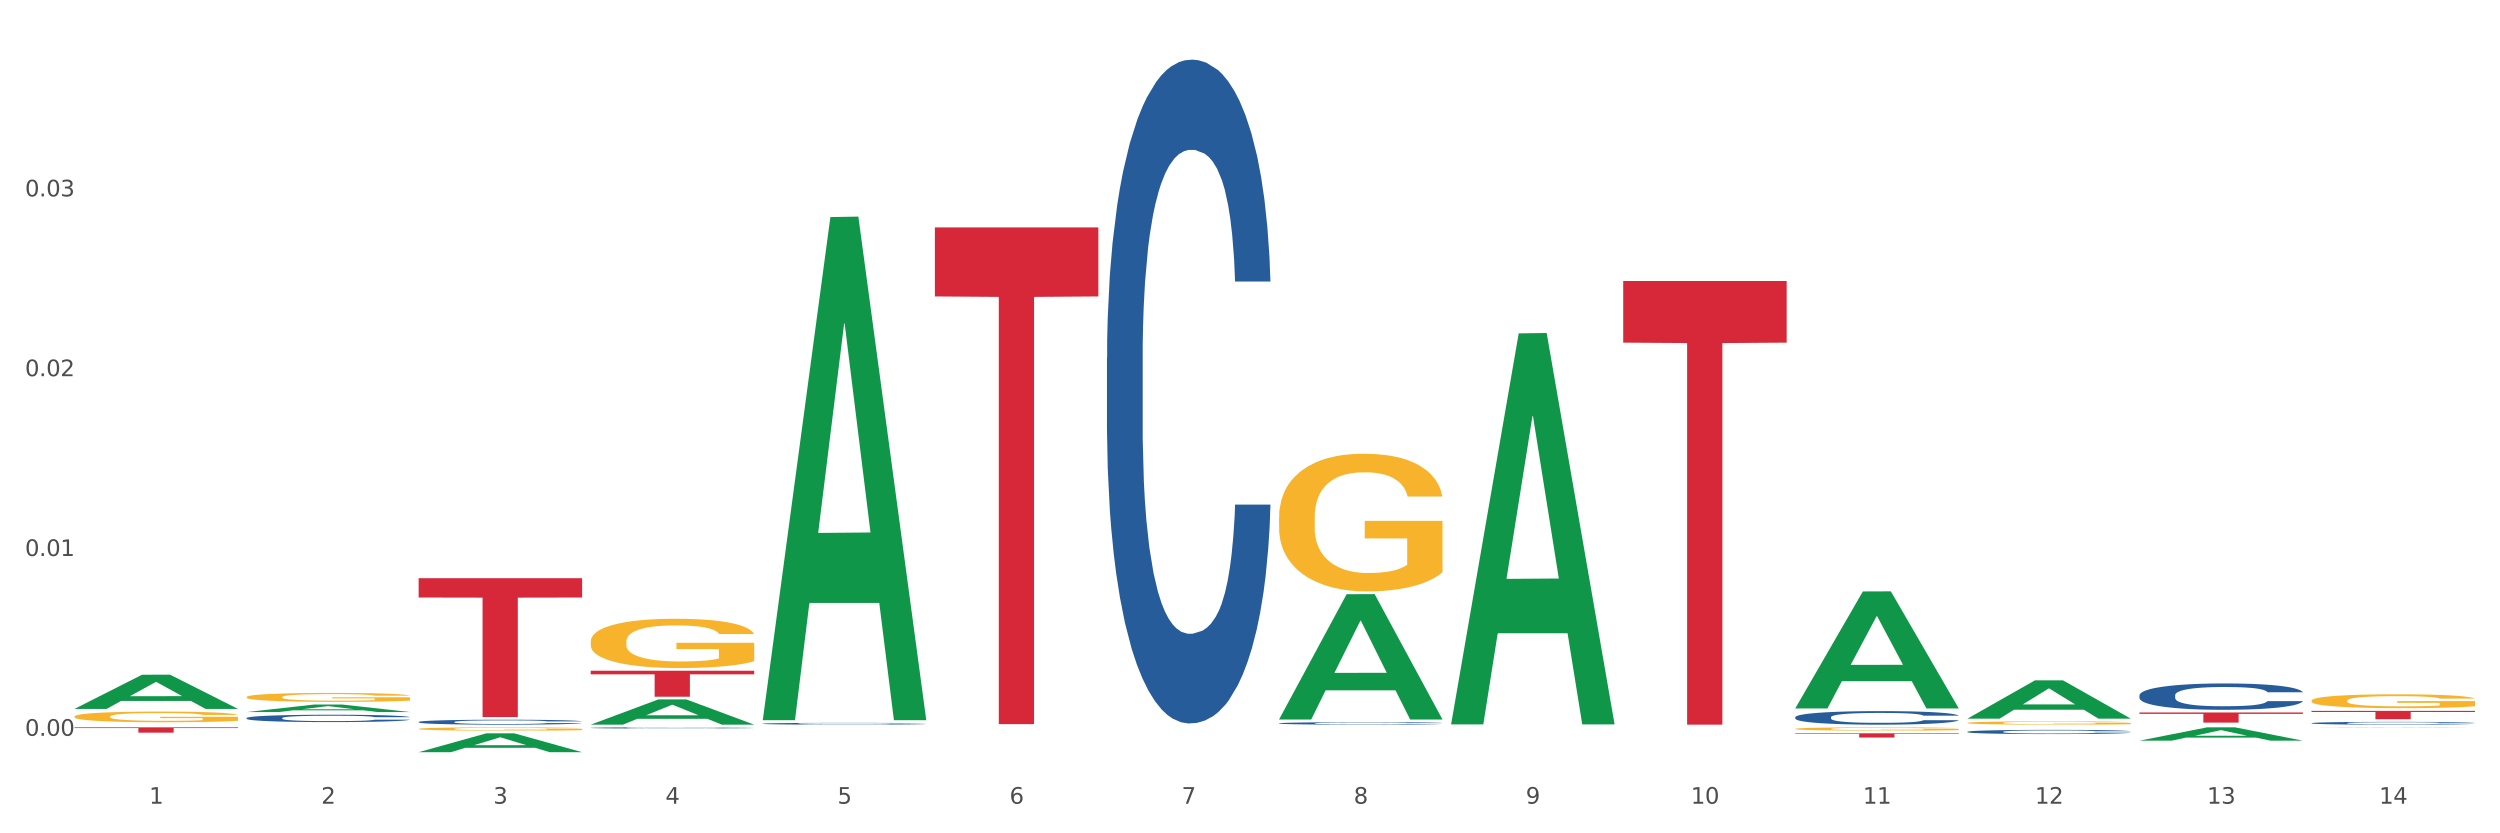
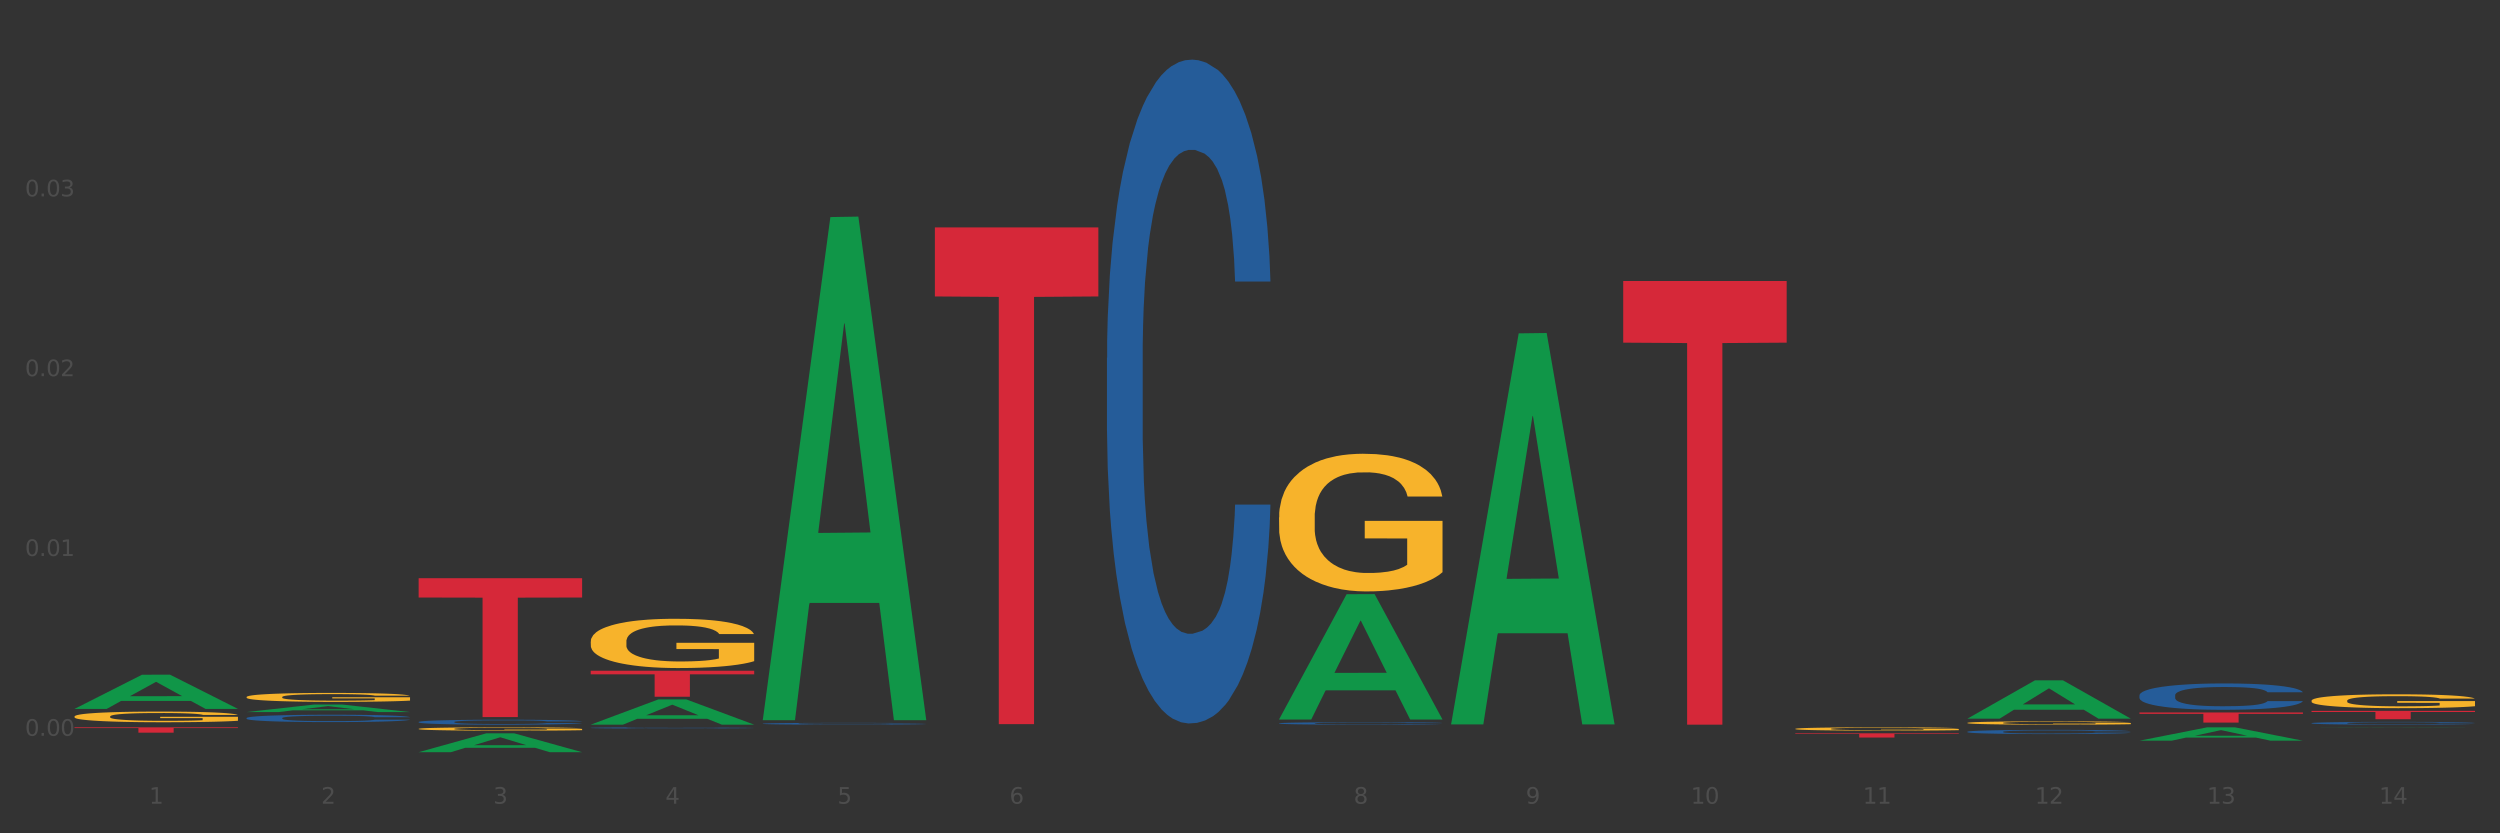
<svg xmlns="http://www.w3.org/2000/svg" xmlns:xlink="http://www.w3.org/1999/xlink" width="1080pt" height="360pt" viewBox="0 0 1080 360" version="1.1">
  <rect x="0" y="0" width="1080" height="360" fill="#333333" stroke="none" />
  <defs>
    <style type="text/css">*{stroke-linejoin: round; stroke-linecap: butt}</style>
  </defs>
  <g id="figure_1">
    <g id="patch_1">
-       <path d="M 0 360  L 1080 360  L 1080 0  L 0 0  z " style="fill: #ffffff; stroke: #ffffff; stroke-linejoin: miter" />
-     </g>
+       </g>
    <g id="axes_1">
      <g id="matplotlib.axis_1">
        <g id="xtick_1">
          <g id="text_1">
            <g style="fill: #4d4d4d" transform="translate(64.432 347.204) scale(0.096 -0.096)">
              <defs>
                <path id="DejaVuSans-31" d="M 794 531  L 1825 531  L 1825 4091  L 703 3866  L 703 4441  L 1819 4666  L 2450 4666  L 2450 531  L 3481 531  L 3481 0  L 794 0  L 794 531  z " transform="scale(0.016)" />
              </defs>
              <use xlink:href="#DejaVuSans-31" />
            </g>
          </g>
        </g>
        <g id="xtick_2">
          <g id="text_2">
            <g style="fill: #4d4d4d" transform="translate(138.771 347.204) scale(0.096 -0.096)">
              <defs>
                <path id="DejaVuSans-32" d="M 1228 531  L 3431 531  L 3431 0  L 469 0  L 469 531  Q 828 903 1448 1529  Q 2069 2156 2228 2338  Q 2531 2678 2651 2914  Q 2772 3150 2772 3378  Q 2772 3750 2511 3984  Q 2250 4219 1831 4219  Q 1534 4219 1204 4116  Q 875 4013 500 3803  L 500 4441  Q 881 4594 1212 4672  Q 1544 4750 1819 4750  Q 2544 4750 2975 4387  Q 3406 4025 3406 3419  Q 3406 3131 3298 2873  Q 3191 2616 2906 2266  Q 2828 2175 2409 1742  Q 1991 1309 1228 531  z " transform="scale(0.016)" />
              </defs>
              <use xlink:href="#DejaVuSans-32" />
            </g>
          </g>
        </g>
        <g id="xtick_3">
          <g id="text_3">
            <g style="fill: #4d4d4d" transform="translate(213.109 347.204) scale(0.096 -0.096)">
              <defs>
                <path id="DejaVuSans-33" d="M 2597 2516  Q 3050 2419 3304 2112  Q 3559 1806 3559 1356  Q 3559 666 3084 287  Q 2609 -91 1734 -91  Q 1441 -91 1130 -33  Q 819 25 488 141  L 488 750  Q 750 597 1062 519  Q 1375 441 1716 441  Q 2309 441 2620 675  Q 2931 909 2931 1356  Q 2931 1769 2642 2001  Q 2353 2234 1838 2234  L 1294 2234  L 1294 2753  L 1863 2753  Q 2328 2753 2575 2939  Q 2822 3125 2822 3475  Q 2822 3834 2567 4026  Q 2313 4219 1838 4219  Q 1578 4219 1281 4162  Q 984 4106 628 3988  L 628 4550  Q 988 4650 1302 4700  Q 1616 4750 1894 4750  Q 2613 4750 3031 4423  Q 3450 4097 3450 3541  Q 3450 3153 3228 2886  Q 3006 2619 2597 2516  z " transform="scale(0.016)" />
              </defs>
              <use xlink:href="#DejaVuSans-33" />
            </g>
          </g>
        </g>
        <g id="xtick_4">
          <g id="text_4">
            <g style="fill: #4d4d4d" transform="translate(287.448 347.204) scale(0.096 -0.096)">
              <defs>
                <path id="DejaVuSans-34" d="M 2419 4116  L 825 1625  L 2419 1625  L 2419 4116  z M 2253 4666  L 3047 4666  L 3047 1625  L 3713 1625  L 3713 1100  L 3047 1100  L 3047 0  L 2419 0  L 2419 1100  L 313 1100  L 313 1709  L 2253 4666  z " transform="scale(0.016)" />
              </defs>
              <use xlink:href="#DejaVuSans-34" />
            </g>
          </g>
        </g>
        <g id="xtick_5">
          <g id="text_5">
            <g style="fill: #4d4d4d" transform="translate(361.787 347.204) scale(0.096 -0.096)">
              <defs>
                <path id="DejaVuSans-35" d="M 691 4666  L 3169 4666  L 3169 4134  L 1269 4134  L 1269 2991  Q 1406 3038 1543 3061  Q 1681 3084 1819 3084  Q 2600 3084 3056 2656  Q 3513 2228 3513 1497  Q 3513 744 3044 326  Q 2575 -91 1722 -91  Q 1428 -91 1123 -41  Q 819 9 494 109  L 494 744  Q 775 591 1075 516  Q 1375 441 1709 441  Q 2250 441 2565 725  Q 2881 1009 2881 1497  Q 2881 1984 2565 2268  Q 2250 2553 1709 2553  Q 1456 2553 1204 2497  Q 953 2441 691 2322  L 691 4666  z " transform="scale(0.016)" />
              </defs>
              <use xlink:href="#DejaVuSans-35" />
            </g>
          </g>
        </g>
        <g id="xtick_6">
          <g id="text_6">
            <g style="fill: #4d4d4d" transform="translate(436.125 347.204) scale(0.096 -0.096)">
              <defs>
                <path id="DejaVuSans-36" d="M 2113 2584  Q 1688 2584 1439 2293  Q 1191 2003 1191 1497  Q 1191 994 1439 701  Q 1688 409 2113 409  Q 2538 409 2786 701  Q 3034 994 3034 1497  Q 3034 2003 2786 2293  Q 2538 2584 2113 2584  z M 3366 4563  L 3366 3988  Q 3128 4100 2886 4159  Q 2644 4219 2406 4219  Q 1781 4219 1451 3797  Q 1122 3375 1075 2522  Q 1259 2794 1537 2939  Q 1816 3084 2150 3084  Q 2853 3084 3261 2657  Q 3669 2231 3669 1497  Q 3669 778 3244 343  Q 2819 -91 2113 -91  Q 1303 -91 875 529  Q 447 1150 447 2328  Q 447 3434 972 4092  Q 1497 4750 2381 4750  Q 2619 4750 2861 4703  Q 3103 4656 3366 4563  z " transform="scale(0.016)" />
              </defs>
              <use xlink:href="#DejaVuSans-36" />
            </g>
          </g>
        </g>
        <g id="xtick_7">
          <g id="text_7">
            <g style="fill: #4d4d4d" transform="translate(510.464 347.204) scale(0.096 -0.096)">
              <defs>
-                 <path id="DejaVuSans-37" d="M 525 4666  L 3525 4666  L 3525 4397  L 1831 0  L 1172 0  L 2766 4134  L 525 4134  L 525 4666  z " transform="scale(0.016)" />
-               </defs>
+                 </defs>
              <use xlink:href="#DejaVuSans-37" />
            </g>
          </g>
        </g>
        <g id="xtick_8">
          <g id="text_8">
            <g style="fill: #4d4d4d" transform="translate(584.803 347.204) scale(0.096 -0.096)">
              <defs>
                <path id="DejaVuSans-38" d="M 2034 2216  Q 1584 2216 1326 1975  Q 1069 1734 1069 1313  Q 1069 891 1326 650  Q 1584 409 2034 409  Q 2484 409 2743 651  Q 3003 894 3003 1313  Q 3003 1734 2745 1975  Q 2488 2216 2034 2216  z M 1403 2484  Q 997 2584 770 2862  Q 544 3141 544 3541  Q 544 4100 942 4425  Q 1341 4750 2034 4750  Q 2731 4750 3128 4425  Q 3525 4100 3525 3541  Q 3525 3141 3298 2862  Q 3072 2584 2669 2484  Q 3125 2378 3379 2068  Q 3634 1759 3634 1313  Q 3634 634 3220 271  Q 2806 -91 2034 -91  Q 1263 -91 848 271  Q 434 634 434 1313  Q 434 1759 690 2068  Q 947 2378 1403 2484  z M 1172 3481  Q 1172 3119 1398 2916  Q 1625 2713 2034 2713  Q 2441 2713 2670 2916  Q 2900 3119 2900 3481  Q 2900 3844 2670 4047  Q 2441 4250 2034 4250  Q 1625 4250 1398 4047  Q 1172 3844 1172 3481  z " transform="scale(0.016)" />
              </defs>
              <use xlink:href="#DejaVuSans-38" />
            </g>
          </g>
        </g>
        <g id="xtick_9">
          <g id="text_9">
            <g style="fill: #4d4d4d" transform="translate(659.142 347.204) scale(0.096 -0.096)">
              <defs>
                <path id="DejaVuSans-39" d="M 703 97  L 703 672  Q 941 559 1184 500  Q 1428 441 1663 441  Q 2288 441 2617 861  Q 2947 1281 2994 2138  Q 2813 1869 2534 1725  Q 2256 1581 1919 1581  Q 1219 1581 811 2004  Q 403 2428 403 3163  Q 403 3881 828 4315  Q 1253 4750 1959 4750  Q 2769 4750 3195 4129  Q 3622 3509 3622 2328  Q 3622 1225 3098 567  Q 2575 -91 1691 -91  Q 1453 -91 1209 -44  Q 966 3 703 97  z M 1959 2075  Q 2384 2075 2632 2365  Q 2881 2656 2881 3163  Q 2881 3666 2632 3958  Q 2384 4250 1959 4250  Q 1534 4250 1286 3958  Q 1038 3666 1038 3163  Q 1038 2656 1286 2365  Q 1534 2075 1959 2075  z " transform="scale(0.016)" />
              </defs>
              <use xlink:href="#DejaVuSans-39" />
            </g>
          </g>
        </g>
        <g id="xtick_10">
          <g id="text_10">
            <g style="fill: #4d4d4d" transform="translate(730.426 347.204) scale(0.096 -0.096)">
              <defs>
                <path id="DejaVuSans-30" d="M 2034 4250  Q 1547 4250 1301 3770  Q 1056 3291 1056 2328  Q 1056 1369 1301 889  Q 1547 409 2034 409  Q 2525 409 2770 889  Q 3016 1369 3016 2328  Q 3016 3291 2770 3770  Q 2525 4250 2034 4250  z M 2034 4750  Q 2819 4750 3233 4129  Q 3647 3509 3647 2328  Q 3647 1150 3233 529  Q 2819 -91 2034 -91  Q 1250 -91 836 529  Q 422 1150 422 2328  Q 422 3509 836 4129  Q 1250 4750 2034 4750  z " transform="scale(0.016)" />
              </defs>
              <use xlink:href="#DejaVuSans-31" />
              <use xlink:href="#DejaVuSans-30" transform="translate(63.623 0)" />
            </g>
          </g>
        </g>
        <g id="xtick_11">
          <g id="text_11">
            <g style="fill: #4d4d4d" transform="translate(804.765 347.204) scale(0.096 -0.096)">
              <use xlink:href="#DejaVuSans-31" />
              <use xlink:href="#DejaVuSans-31" transform="translate(63.623 0)" />
            </g>
          </g>
        </g>
        <g id="xtick_12">
          <g id="text_12">
            <g style="fill: #4d4d4d" transform="translate(879.104 347.204) scale(0.096 -0.096)">
              <use xlink:href="#DejaVuSans-31" />
              <use xlink:href="#DejaVuSans-32" transform="translate(63.623 0)" />
            </g>
          </g>
        </g>
        <g id="xtick_13">
          <g id="text_13">
            <g style="fill: #4d4d4d" transform="translate(953.442 347.204) scale(0.096 -0.096)">
              <use xlink:href="#DejaVuSans-31" />
              <use xlink:href="#DejaVuSans-33" transform="translate(63.623 0)" />
            </g>
          </g>
        </g>
        <g id="xtick_14">
          <g id="text_14">
            <g style="fill: #4d4d4d" transform="translate(1027.781 347.204) scale(0.096 -0.096)">
              <use xlink:href="#DejaVuSans-31" />
              <use xlink:href="#DejaVuSans-34" transform="translate(63.623 0)" />
            </g>
          </g>
        </g>
        <g id="xtick_15" />
        <g id="xtick_16" />
        <g id="xtick_17" />
        <g id="xtick_18" />
        <g id="xtick_19" />
        <g id="xtick_20" />
        <g id="xtick_21" />
        <g id="xtick_22" />
        <g id="xtick_23" />
        <g id="xtick_24" />
        <g id="xtick_25" />
        <g id="xtick_26" />
        <g id="xtick_27" />
      </g>
      <g id="matplotlib.axis_2">
        <g id="ytick_1">
          <g id="text_15">
            <g style="fill: #4d4d4d" transform="translate(10.8 317.857) scale(0.096 -0.096)">
              <defs>
                <path id="DejaVuSans-2e" d="M 684 794  L 1344 794  L 1344 0  L 684 0  L 684 794  z " transform="scale(0.016)" />
              </defs>
              <use xlink:href="#DejaVuSans-30" />
              <use xlink:href="#DejaVuSans-2e" transform="translate(63.623 0)" />
              <use xlink:href="#DejaVuSans-30" transform="translate(95.41 0)" />
              <use xlink:href="#DejaVuSans-30" transform="translate(159.033 0)" />
            </g>
          </g>
        </g>
        <g id="ytick_2">
          <g id="text_16">
            <g style="fill: #4d4d4d" transform="translate(10.8 240.185) scale(0.096 -0.096)">
              <use xlink:href="#DejaVuSans-30" />
              <use xlink:href="#DejaVuSans-2e" transform="translate(63.623 0)" />
              <use xlink:href="#DejaVuSans-30" transform="translate(95.41 0)" />
              <use xlink:href="#DejaVuSans-31" transform="translate(159.033 0)" />
            </g>
          </g>
        </g>
        <g id="ytick_3">
          <g id="text_17">
            <g style="fill: #4d4d4d" transform="translate(10.8 162.513) scale(0.096 -0.096)">
              <use xlink:href="#DejaVuSans-30" />
              <use xlink:href="#DejaVuSans-2e" transform="translate(63.623 0)" />
              <use xlink:href="#DejaVuSans-30" transform="translate(95.41 0)" />
              <use xlink:href="#DejaVuSans-32" transform="translate(159.033 0)" />
            </g>
          </g>
        </g>
        <g id="ytick_4">
          <g id="text_18">
            <g style="fill: #4d4d4d" transform="translate(10.8 84.842) scale(0.096 -0.096)">
              <use xlink:href="#DejaVuSans-30" />
              <use xlink:href="#DejaVuSans-2e" transform="translate(63.623 0)" />
              <use xlink:href="#DejaVuSans-30" transform="translate(95.41 0)" />
              <use xlink:href="#DejaVuSans-33" transform="translate(159.033 0)" />
            </g>
          </g>
        </g>
        <g id="ytick_5" />
        <g id="ytick_6" />
        <g id="ytick_7" />
        <g id="ytick_8" />
      </g>
      <g id="PolyCollection_1">
        <path d="M 32.175 306.227  L 32.248 306.213  L 61.37 291.475  L 73.456 291.461  L 102.797 306.255  L 88.818 306.255  L 82.484 302.81  L 52.415 302.81  L 52.197 302.865  L 46.081 306.255  L 32.175 306.255  L 32.175 306.227  L 56.201 300.754  L 78.698 300.74  L 67.559 294.614  L 67.413 294.586  L 67.267 294.628  L 56.128 300.74  L 56.201 300.754  L 32.175 306.227  z " clip-path="url(#pb6ba0f7ae1)" style="fill: #109648" />
        <path d="M 106.514 307.604  L 106.587 307.601  L 135.709 304.361  L 147.795 304.358  L 177.135 307.61  L 163.157 307.61  L 156.823 306.853  L 126.754 306.853  L 126.535 306.865  L 120.42 307.61  L 106.514 307.61  L 106.514 307.604  L 130.54 306.401  L 153.037 306.398  L 141.897 305.051  L 141.752 305.045  L 141.606 305.054  L 130.467 306.398  L 130.54 306.401  L 106.514 307.604  z " clip-path="url(#pb6ba0f7ae1)" style="fill: #109648" />
        <path d="M 998.578 314.324  L 998.651 314.324  L 1027.773 314.21  L 1039.859 314.209  L 1069.2 314.325  L 1055.221 314.325  L 1048.887 314.298  L 1018.818 314.298  L 1018.6 314.298  L 1012.484 314.325  L 998.578 314.325  L 998.578 314.324  L 1022.604 314.282  L 1045.101 314.282  L 1033.962 314.234  L 1033.816 314.234  L 1033.671 314.234  L 1022.531 314.282  L 1022.604 314.282  L 998.578 314.324  z " clip-path="url(#pb6ba0f7ae1)" style="fill: #109648" />
        <path d="M 552.546 310.734  L 552.619 310.683  L 581.741 256.699  L 593.827 256.648  L 623.168 310.836  L 609.189 310.836  L 602.855 298.218  L 572.786 298.218  L 572.568 298.421  L 566.452 310.836  L 552.546 310.836  L 552.546 310.734  L 576.572 290.687  L 599.069 290.636  L 587.93 268.198  L 587.784 268.096  L 587.638 268.249  L 576.499 290.636  L 576.572 290.687  L 552.546 310.734  z " clip-path="url(#pb6ba0f7ae1)" style="fill: #109648" />
        <path d="M 626.885 312.628  L 626.957 312.469  L 656.08 144.015  L 668.166 143.856  L 697.506 312.945  L 683.528 312.945  L 677.194 273.57  L 647.125 273.57  L 646.906 274.205  L 640.791 312.945  L 626.885 312.945  L 626.885 312.628  L 650.911 250.073  L 673.408 249.914  L 662.268 179.896  L 662.123 179.579  L 661.977 180.055  L 650.838 249.914  L 650.911 250.073  L 626.885 312.628  z " clip-path="url(#pb6ba0f7ae1)" style="fill: #109648" />
-         <path d="M 775.562 305.95  L 775.635 305.902  L 804.757 255.504  L 816.843 255.457  L 846.184 306.045  L 832.205 306.045  L 825.871 294.265  L 795.802 294.265  L 795.584 294.455  L 789.468 306.045  L 775.562 306.045  L 775.562 305.95  L 799.588 287.235  L 822.085 287.187  L 810.946 266.24  L 810.8 266.145  L 810.655 266.287  L 799.515 287.187  L 799.588 287.235  L 775.562 305.95  z " clip-path="url(#pb6ba0f7ae1)" style="fill: #109648" />
        <path d="M 849.901 310.442  L 849.974 310.426  L 879.096 293.911  L 891.182 293.896  L 920.523 310.473  L 906.544 310.473  L 900.21 306.613  L 870.141 306.613  L 869.922 306.675  L 863.807 310.473  L 849.901 310.473  L 849.901 310.442  L 873.927 304.309  L 896.424 304.293  L 885.284 297.429  L 885.139 297.398  L 884.993 297.445  L 873.854 304.293  L 873.927 304.309  L 849.901 310.442  z " clip-path="url(#pb6ba0f7ae1)" style="fill: #109648" />
        <path d="M 924.24 319.97  L 924.312 319.964  L 953.435 314.215  L 965.52 314.209  L 994.861 319.98  L 980.883 319.98  L 974.548 318.637  L 944.48 318.637  L 944.261 318.658  L 938.145 319.98  L 924.24 319.98  L 924.24 319.97  L 948.265 317.835  L 970.763 317.829  L 959.623 315.439  L 959.478 315.429  L 959.332 315.445  L 948.193 317.829  L 948.265 317.835  L 924.24 319.97  z " clip-path="url(#pb6ba0f7ae1)" style="fill: #109648" />
        <path d="M 998.578 302.708  L 998.662 302.702  L 998.662 302.505  L 998.828 302.336  L 999.662 301.926  L 1000.913 301.587  L 1001.83 301.406  L 1002.747 301.259  L 1003.831 301.111  L 1005.165 300.958  L 1007.583 300.733  L 1009.084 300.619  L 1010.918 300.498  L 1014.253 300.323  L 1016.671 300.225  L 1019.173 300.143  L 1023.258 300.044  L 1025.926 300.001  L 1028.761 299.968  L 1032.18 299.946  L 1034.765 299.94  L 1040.434 299.957  L 1045.27 300.006  L 1047.605 300.044  L 1050.607 300.11  L 1052.191 300.154  L 1054.775 300.241  L 1057.444 300.356  L 1059.278 300.455  L 1062.029 300.641  L 1064.114 300.826  L 1066.032 301.056  L 1067.032 301.215  L 1067.783 301.362  L 1068.45 301.532  L 1069.117 301.8  L 1054.108 301.8  L 1053.525 301.609  L 1052.608 301.428  L 1051.274 301.253  L 1050.106 301.144  L 1048.105 301.007  L 1046.271 300.919  L 1044.353 300.854  L 1042.019 300.799  L 1040.184 300.772  L 1037.599 300.75  L 1032.513 300.755  L 1029.095 300.799  L 1026.76 300.854  L 1025.259 300.903  L 1023.925 300.958  L 1022.425 301.034  L 1020.674 301.149  L 1019.423 301.253  L 1018.172 301.384  L 1017.172 301.516  L 1016.255 301.669  L 1015.504 301.833  L 1014.92 302.002  L 1014.42 302.21  L 1014.003 302.555  L 1014.003 303.304  L 1014.17 303.473  L 1014.587 303.698  L 1015.087 303.867  L 1015.921 304.07  L 1016.671 304.206  L 1018.089 304.403  L 1019.673 304.567  L 1020.924 304.671  L 1022.174 304.759  L 1024.342 304.879  L 1026.76 304.977  L 1028.845 305.038  L 1031.68 305.092  L 1033.597 305.114  L 1035.265 305.125  L 1039.35 305.125  L 1042.269 305.109  L 1045.52 305.07  L 1048.022 305.021  L 1050.106 304.961  L 1052.441 304.863  L 1053.942 304.77  L 1053.942 303.627  L 1035.598 303.621  L 1035.598 302.861  L 1069.2 302.861  L 1069.2 305.092  L 1067.783 305.207  L 1066.198 305.311  L 1064.531 305.404  L 1062.029 305.519  L 1059.028 305.628  L 1056.36 305.705  L 1053.525 305.771  L 1050.19 305.831  L 1045.854 305.885  L 1043.186 305.907  L 1039.851 305.924  L 1035.932 305.929  L 1032.513 305.918  L 1029.178 305.891  L 1025.676 305.842  L 1022.258 305.771  L 1019.673 305.699  L 1017.088 305.612  L 1014.337 305.497  L 1012.169 305.388  L 1010.501 305.289  L 1008.667 305.163  L 1006.666 304.999  L 1005.165 304.852  L 1003.831 304.699  L 1002.414 304.502  L 1001.413 304.332  L 1000.413 304.119  L 999.829 303.96  L 999.162 303.714  L 998.662 303.37  L 998.578 302.708  z " clip-path="url(#pb6ba0f7ae1)" style="fill: #f7b32b" />
        <path d="M 849.901 312.287  L 849.984 312.286  L 849.984 312.239  L 850.151 312.198  L 850.985 312.1  L 852.235 312.02  L 853.153 311.976  L 854.07 311.941  L 855.154 311.906  L 856.488 311.869  L 858.906 311.816  L 860.407 311.789  L 862.241 311.76  L 865.576 311.718  L 867.994 311.695  L 870.495 311.675  L 874.581 311.652  L 877.249 311.641  L 880.084 311.633  L 883.502 311.628  L 886.087 311.627  L 891.757 311.631  L 896.593 311.642  L 898.927 311.652  L 901.929 311.667  L 903.513 311.678  L 906.098 311.699  L 908.766 311.726  L 910.601 311.749  L 913.352 311.794  L 915.436 311.838  L 917.354 311.893  L 918.355 311.931  L 919.105 311.966  L 919.772 312.006  L 920.439 312.07  L 905.431 312.07  L 904.847 312.025  L 903.93 311.982  L 902.596 311.94  L 901.429 311.914  L 899.428 311.881  L 897.593 311.86  L 895.676 311.845  L 893.341 311.832  L 891.507 311.825  L 888.922 311.82  L 883.836 311.821  L 880.417 311.832  L 878.083 311.845  L 876.582 311.856  L 875.248 311.869  L 873.747 311.888  L 871.996 311.915  L 870.745 311.94  L 869.495 311.971  L 868.494 312.003  L 867.577 312.039  L 866.827 312.078  L 866.243 312.119  L 865.743 312.168  L 865.326 312.251  L 865.326 312.429  L 865.493 312.47  L 865.91 312.523  L 866.41 312.564  L 867.244 312.612  L 867.994 312.645  L 869.411 312.692  L 870.996 312.731  L 872.246 312.755  L 873.497 312.776  L 875.665 312.805  L 878.083 312.829  L 880.167 312.843  L 883.002 312.856  L 884.92 312.861  L 886.587 312.864  L 890.673 312.864  L 893.591 312.86  L 896.843 312.851  L 899.344 312.839  L 901.429 312.825  L 903.763 312.801  L 905.264 312.779  L 905.264 312.506  L 886.921 312.505  L 886.921 312.324  L 920.523 312.324  L 920.523 312.856  L 919.105 312.883  L 917.521 312.908  L 915.853 312.93  L 913.352 312.958  L 910.35 312.984  L 907.682 313.002  L 904.847 313.018  L 901.512 313.032  L 897.177 313.045  L 894.508 313.05  L 891.173 313.054  L 887.254 313.056  L 883.836 313.053  L 880.501 313.046  L 876.999 313.035  L 873.58 313.018  L 870.996 313.001  L 868.411 312.98  L 865.659 312.953  L 863.492 312.926  L 861.824 312.903  L 859.99 312.873  L 857.989 312.834  L 856.488 312.799  L 855.154 312.762  L 853.736 312.715  L 852.736 312.675  L 851.735 312.624  L 851.151 312.586  L 850.484 312.527  L 849.984 312.445  L 849.901 312.287  z " clip-path="url(#pb6ba0f7ae1)" style="fill: #f7b32b" />
        <path d="M 775.562 314.867  L 775.645 314.865  L 775.645 314.819  L 775.812 314.778  L 776.646 314.681  L 777.897 314.6  L 778.814 314.558  L 779.731 314.522  L 780.815 314.487  L 782.149 314.451  L 784.567 314.398  L 786.068 314.37  L 787.902 314.342  L 791.237 314.3  L 793.655 314.277  L 796.157 314.257  L 800.242 314.234  L 802.91 314.224  L 805.745 314.216  L 809.164 314.211  L 811.748 314.209  L 817.418 314.213  L 822.254 314.225  L 824.589 314.234  L 827.59 314.25  L 829.175 314.26  L 831.759 314.281  L 834.427 314.308  L 836.262 314.332  L 839.013 314.376  L 841.098 314.42  L 843.015 314.474  L 844.016 314.512  L 844.766 314.547  L 845.433 314.587  L 846.1 314.651  L 831.092 314.651  L 830.509 314.606  L 829.592 314.563  L 828.257 314.521  L 827.09 314.495  L 825.089 314.463  L 823.255 314.442  L 821.337 314.426  L 819.002 314.413  L 817.168 314.407  L 814.583 314.402  L 809.497 314.403  L 806.079 314.413  L 803.744 314.426  L 802.243 314.438  L 800.909 314.451  L 799.408 314.469  L 797.657 314.496  L 796.407 314.521  L 795.156 314.552  L 794.156 314.583  L 793.238 314.62  L 792.488 314.659  L 791.904 314.699  L 791.404 314.748  L 790.987 314.83  L 790.987 315.008  L 791.154 315.048  L 791.571 315.102  L 792.071 315.142  L 792.905 315.19  L 793.655 315.223  L 795.073 315.269  L 796.657 315.308  L 797.908 315.333  L 799.158 315.354  L 801.326 315.382  L 803.744 315.406  L 805.829 315.42  L 808.663 315.433  L 810.581 315.438  L 812.249 315.441  L 816.334 315.441  L 819.253 315.437  L 822.504 315.428  L 825.006 315.416  L 827.09 315.402  L 829.425 315.378  L 830.926 315.356  L 830.926 315.085  L 812.582 315.084  L 812.582 314.903  L 846.184 314.903  L 846.184 315.433  L 844.766 315.46  L 843.182 315.485  L 841.515 315.507  L 839.013 315.534  L 836.012 315.56  L 833.344 315.578  L 830.509 315.594  L 827.174 315.608  L 822.838 315.621  L 820.17 315.626  L 816.835 315.63  L 812.916 315.632  L 809.497 315.629  L 806.162 315.623  L 802.66 315.611  L 799.242 315.594  L 796.657 315.577  L 794.072 315.556  L 791.321 315.529  L 789.153 315.503  L 787.485 315.48  L 785.651 315.45  L 783.65 315.411  L 782.149 315.376  L 780.815 315.339  L 779.398 315.293  L 778.397 315.252  L 777.396 315.202  L 776.813 315.164  L 776.146 315.106  L 775.645 315.024  L 775.562 314.867  z " clip-path="url(#pb6ba0f7ae1)" style="fill: #f7b32b" />
        <path d="M 552.546 223.504  L 552.629 223.45  L 552.629 221.495  L 552.796 219.811  L 553.63 215.737  L 554.881 212.37  L 555.798 210.578  L 556.715 209.111  L 557.799 207.645  L 559.133 206.124  L 561.551 203.897  L 563.052 202.757  L 564.886 201.562  L 568.221 199.824  L 570.639 198.846  L 573.141 198.032  L 577.226 197.054  L 579.894 196.619  L 582.729 196.294  L 586.148 196.076  L 588.732 196.022  L 594.402 196.185  L 599.238 196.674  L 601.573 197.054  L 604.574 197.706  L 606.158 198.14  L 608.743 199.009  L 611.411 200.15  L 613.246 201.127  L 615.997 202.974  L 618.082 204.821  L 619.999 207.102  L 621 208.677  L 621.75 210.143  L 622.417 211.827  L 623.084 214.488  L 608.076 214.488  L 607.493 212.587  L 606.575 210.795  L 605.241 209.057  L 604.074 207.971  L 602.073 206.613  L 600.239 205.744  L 598.321 205.092  L 595.986 204.549  L 594.152 204.277  L 591.567 204.06  L 586.481 204.115  L 583.063 204.549  L 580.728 205.092  L 579.227 205.581  L 577.893 206.124  L 576.392 206.884  L 574.641 208.025  L 573.391 209.057  L 572.14 210.36  L 571.139 211.664  L 570.222 213.185  L 569.472 214.814  L 568.888 216.498  L 568.388 218.562  L 567.971 221.983  L 567.971 229.424  L 568.138 231.108  L 568.555 233.335  L 569.055 235.018  L 569.889 237.028  L 570.639 238.386  L 572.057 240.341  L 573.641 241.97  L 574.891 243.002  L 576.142 243.871  L 578.31 245.066  L 580.728 246.044  L 582.812 246.641  L 585.647 247.185  L 587.565 247.402  L 589.233 247.51  L 593.318 247.51  L 596.236 247.347  L 599.488 246.967  L 601.99 246.478  L 604.074 245.881  L 606.409 244.903  L 607.909 243.98  L 607.909 232.629  L 589.566 232.574  L 589.566 225.025  L 623.168 225.025  L 623.168 247.185  L 621.75 248.325  L 620.166 249.357  L 618.499 250.28  L 615.997 251.421  L 612.996 252.507  L 610.327 253.268  L 607.493 253.919  L 604.157 254.517  L 599.822 255.06  L 597.154 255.277  L 593.818 255.44  L 589.9 255.494  L 586.481 255.386  L 583.146 255.114  L 579.644 254.625  L 576.226 253.919  L 573.641 253.213  L 571.056 252.344  L 568.305 251.204  L 566.137 250.117  L 564.469 249.14  L 562.635 247.891  L 560.634 246.261  L 559.133 244.795  L 557.799 243.274  L 556.381 241.319  L 555.381 239.635  L 554.38 237.517  L 553.797 235.942  L 553.13 233.498  L 552.629 230.076  L 552.546 223.504  z " clip-path="url(#pb6ba0f7ae1)" style="fill: #f7b32b" />
        <path d="M 255.191 277.149  L 255.275 277.129  L 255.275 276.429  L 255.441 275.827  L 256.275 274.369  L 257.526 273.164  L 258.443 272.522  L 259.36 271.998  L 260.444 271.473  L 261.778 270.929  L 264.196 270.132  L 265.697 269.723  L 267.531 269.296  L 270.866 268.674  L 273.284 268.324  L 275.786 268.032  L 279.871 267.682  L 282.539 267.527  L 285.374 267.41  L 288.793 267.333  L 291.377 267.313  L 297.047 267.371  L 301.883 267.546  L 304.218 267.682  L 307.219 267.916  L 308.804 268.071  L 311.388 268.382  L 314.057 268.79  L 315.891 269.14  L 318.642 269.801  L 320.727 270.462  L 322.645 271.278  L 323.645 271.842  L 324.395 272.367  L 325.062 272.97  L 325.73 273.922  L 310.721 273.922  L 310.138 273.242  L 309.221 272.6  L 307.886 271.978  L 306.719 271.589  L 304.718 271.104  L 302.884 270.793  L 300.966 270.559  L 298.631 270.365  L 296.797 270.268  L 294.212 270.19  L 289.126 270.209  L 285.708 270.365  L 283.373 270.559  L 281.872 270.734  L 280.538 270.929  L 279.037 271.201  L 277.286 271.609  L 276.036 271.978  L 274.785 272.445  L 273.785 272.911  L 272.867 273.455  L 272.117 274.039  L 271.533 274.641  L 271.033 275.38  L 270.616 276.604  L 270.616 279.267  L 270.783 279.87  L 271.2 280.667  L 271.7 281.269  L 272.534 281.989  L 273.284 282.475  L 274.702 283.174  L 276.286 283.757  L 277.537 284.127  L 278.787 284.438  L 280.955 284.865  L 283.373 285.215  L 285.458 285.429  L 288.292 285.623  L 290.21 285.701  L 291.878 285.74  L 295.963 285.74  L 298.882 285.682  L 302.133 285.546  L 304.635 285.371  L 306.719 285.157  L 309.054 284.807  L 310.555 284.477  L 310.555 280.414  L 292.211 280.395  L 292.211 277.693  L 325.813 277.693  L 325.813 285.623  L 324.395 286.032  L 322.811 286.401  L 321.144 286.731  L 318.642 287.14  L 315.641 287.528  L 312.973 287.8  L 310.138 288.034  L 306.803 288.247  L 302.467 288.442  L 299.799 288.52  L 296.464 288.578  L 292.545 288.597  L 289.126 288.558  L 285.791 288.461  L 282.289 288.286  L 278.871 288.034  L 276.286 287.781  L 273.701 287.47  L 270.95 287.062  L 268.782 286.673  L 267.114 286.323  L 265.28 285.876  L 263.279 285.293  L 261.778 284.768  L 260.444 284.224  L 259.027 283.524  L 258.026 282.922  L 257.025 282.164  L 256.442 281.6  L 255.775 280.725  L 255.275 279.501  L 255.191 277.149  z " clip-path="url(#pb6ba0f7ae1)" style="fill: #f7b32b" />
        <path d="M 180.852 314.873  L 180.936 314.871  L 180.936 314.824  L 181.103 314.783  L 181.936 314.685  L 183.187 314.604  L 184.104 314.561  L 185.021 314.525  L 186.105 314.49  L 187.439 314.453  L 189.857 314.399  L 191.358 314.372  L 193.192 314.343  L 196.528 314.301  L 198.946 314.278  L 201.447 314.258  L 205.533 314.234  L 208.201 314.224  L 211.036 314.216  L 214.454 314.211  L 217.039 314.209  L 222.709 314.213  L 227.545 314.225  L 229.879 314.234  L 232.881 314.25  L 234.465 314.261  L 237.05 314.282  L 239.718 314.309  L 241.552 314.333  L 244.304 314.377  L 246.388 314.422  L 248.306 314.477  L 249.306 314.515  L 250.057 314.55  L 250.724 314.591  L 251.391 314.655  L 236.383 314.655  L 235.799 314.609  L 234.882 314.566  L 233.548 314.524  L 232.38 314.498  L 230.379 314.465  L 228.545 314.444  L 226.627 314.428  L 224.293 314.415  L 222.458 314.409  L 219.874 314.403  L 214.788 314.405  L 211.369 314.415  L 209.034 314.428  L 207.534 314.44  L 206.2 314.453  L 204.699 314.472  L 202.948 314.499  L 201.697 314.524  L 200.446 314.555  L 199.446 314.587  L 198.529 314.624  L 197.778 314.663  L 197.195 314.704  L 196.694 314.753  L 196.277 314.836  L 196.277 315.015  L 196.444 315.056  L 196.861 315.11  L 197.361 315.15  L 198.195 315.199  L 198.946 315.232  L 200.363 315.279  L 201.947 315.318  L 203.198 315.343  L 204.449 315.364  L 206.616 315.393  L 209.034 315.416  L 211.119 315.431  L 213.954 315.444  L 215.871 315.449  L 217.539 315.452  L 221.625 315.452  L 224.543 315.448  L 227.795 315.439  L 230.296 315.427  L 232.38 315.413  L 234.715 315.389  L 236.216 315.367  L 236.216 315.093  L 217.873 315.091  L 217.873 314.909  L 251.474 314.909  L 251.474 315.444  L 250.057 315.471  L 248.473 315.496  L 246.805 315.519  L 244.304 315.546  L 241.302 315.572  L 238.634 315.591  L 235.799 315.606  L 232.464 315.621  L 228.128 315.634  L 225.46 315.639  L 222.125 315.643  L 218.206 315.644  L 214.788 315.642  L 211.452 315.635  L 207.951 315.624  L 204.532 315.606  L 201.947 315.589  L 199.362 315.568  L 196.611 315.541  L 194.443 315.515  L 192.776 315.491  L 190.941 315.461  L 188.94 315.422  L 187.439 315.386  L 186.105 315.35  L 184.688 315.302  L 183.687 315.262  L 182.687 315.211  L 182.103 315.173  L 181.436 315.114  L 180.936 315.031  L 180.852 314.873  z " clip-path="url(#pb6ba0f7ae1)" style="fill: #f7b32b" />
        <path d="M 106.514 301.128  L 106.597 301.124  L 106.597 300.997  L 106.764 300.888  L 107.598 300.623  L 108.848 300.405  L 109.765 300.288  L 110.683 300.193  L 111.767 300.098  L 113.101 299.999  L 115.519 299.855  L 117.019 299.781  L 118.854 299.703  L 122.189 299.59  L 124.607 299.527  L 127.108 299.474  L 131.194 299.411  L 133.862 299.382  L 136.697 299.361  L 140.115 299.347  L 142.7 299.344  L 148.37 299.354  L 153.206 299.386  L 155.54 299.411  L 158.542 299.453  L 160.126 299.481  L 162.711 299.538  L 165.379 299.612  L 167.213 299.675  L 169.965 299.795  L 172.049 299.915  L 173.967 300.063  L 174.968 300.165  L 175.718 300.26  L 176.385 300.37  L 177.052 300.542  L 162.044 300.542  L 161.46 300.419  L 160.543 300.303  L 159.209 300.19  L 158.042 300.119  L 156.041 300.031  L 154.206 299.975  L 152.289 299.932  L 149.954 299.897  L 148.12 299.88  L 145.535 299.865  L 140.449 299.869  L 137.03 299.897  L 134.696 299.932  L 133.195 299.964  L 131.861 299.999  L 130.36 300.049  L 128.609 300.123  L 127.358 300.19  L 126.108 300.274  L 125.107 300.359  L 124.19 300.458  L 123.44 300.563  L 122.856 300.673  L 122.356 300.807  L 121.939 301.029  L 121.939 301.512  L 122.106 301.621  L 122.522 301.766  L 123.023 301.875  L 123.856 302.005  L 124.607 302.093  L 126.024 302.22  L 127.609 302.326  L 128.859 302.393  L 130.11 302.45  L 132.278 302.527  L 134.696 302.591  L 136.78 302.629  L 139.615 302.665  L 141.533 302.679  L 143.2 302.686  L 147.286 302.686  L 150.204 302.675  L 153.456 302.65  L 155.957 302.619  L 158.042 302.58  L 160.376 302.517  L 161.877 302.457  L 161.877 301.72  L 143.534 301.716  L 143.534 301.226  L 177.135 301.226  L 177.135 302.665  L 175.718 302.739  L 174.134 302.806  L 172.466 302.866  L 169.965 302.94  L 166.963 303.01  L 164.295 303.059  L 161.46 303.102  L 158.125 303.14  L 153.789 303.176  L 151.121 303.19  L 147.786 303.2  L 143.867 303.204  L 140.449 303.197  L 137.114 303.179  L 133.612 303.148  L 130.193 303.102  L 127.609 303.056  L 125.024 302.999  L 122.272 302.925  L 120.104 302.855  L 118.437 302.791  L 116.603 302.71  L 114.601 302.605  L 113.101 302.509  L 111.767 302.411  L 110.349 302.284  L 109.349 302.175  L 108.348 302.037  L 107.764 301.935  L 107.097 301.776  L 106.597 301.554  L 106.514 301.128  z " clip-path="url(#pb6ba0f7ae1)" style="fill: #f7b32b" />
        <path d="M 32.175 309.535  L 32.258 309.531  L 32.258 309.38  L 32.425 309.249  L 33.259 308.934  L 34.51 308.674  L 35.427 308.535  L 36.344 308.421  L 37.428 308.308  L 38.762 308.19  L 41.18 308.018  L 42.681 307.93  L 44.515 307.837  L 47.85 307.703  L 50.268 307.627  L 52.77 307.564  L 56.855 307.488  L 59.523 307.455  L 62.358 307.429  L 65.777 307.413  L 68.361 307.408  L 74.031 307.421  L 78.867 307.459  L 81.202 307.488  L 84.203 307.539  L 85.788 307.572  L 88.372 307.64  L 91.04 307.728  L 92.875 307.804  L 95.626 307.946  L 97.711 308.089  L 99.628 308.266  L 100.629 308.388  L 101.379 308.501  L 102.046 308.632  L 102.713 308.837  L 87.705 308.837  L 87.122 308.69  L 86.204 308.552  L 84.87 308.417  L 83.703 308.333  L 81.702 308.228  L 79.868 308.161  L 77.95 308.11  L 75.615 308.068  L 73.781 308.047  L 71.196 308.03  L 66.11 308.035  L 62.692 308.068  L 60.357 308.11  L 58.856 308.148  L 57.522 308.19  L 56.021 308.249  L 54.27 308.337  L 53.02 308.417  L 51.769 308.518  L 50.768 308.619  L 49.851 308.737  L 49.101 308.863  L 48.517 308.993  L 48.017 309.153  L 47.6 309.418  L 47.6 309.993  L 47.767 310.124  L 48.184 310.296  L 48.684 310.426  L 49.518 310.582  L 50.268 310.687  L 51.686 310.838  L 53.27 310.964  L 54.52 311.044  L 55.771 311.111  L 57.939 311.204  L 60.357 311.279  L 62.441 311.326  L 65.276 311.368  L 67.194 311.385  L 68.862 311.393  L 72.947 311.393  L 75.865 311.38  L 79.117 311.351  L 81.619 311.313  L 83.703 311.267  L 86.038 311.191  L 87.538 311.12  L 87.538 310.241  L 69.195 310.237  L 69.195 309.653  L 102.797 309.653  L 102.797 311.368  L 101.379 311.456  L 99.795 311.536  L 98.128 311.607  L 95.626 311.696  L 92.625 311.78  L 89.956 311.838  L 87.122 311.889  L 83.786 311.935  L 79.451 311.977  L 76.783 311.994  L 73.447 312.007  L 69.529 312.011  L 66.11 312.002  L 62.775 311.981  L 59.273 311.944  L 55.855 311.889  L 53.27 311.834  L 50.685 311.767  L 47.934 311.679  L 45.766 311.595  L 44.098 311.519  L 42.264 311.422  L 40.263 311.296  L 38.762 311.183  L 37.428 311.065  L 36.01 310.914  L 35.01 310.784  L 34.009 310.62  L 33.426 310.498  L 32.759 310.309  L 32.258 310.044  L 32.175 309.535  z " clip-path="url(#pb6ba0f7ae1)" style="fill: #f7b32b" />
        <path d="M 180.852 324.934  L 180.925 324.927  L 210.048 316.806  L 222.133 316.798  L 251.474 324.95  L 237.495 324.95  L 231.161 323.051  L 201.092 323.051  L 200.874 323.082  L 194.758 324.95  L 180.852 324.95  L 180.852 324.934  L 204.878 321.919  L 227.375 321.911  L 216.236 318.536  L 216.09 318.52  L 215.945 318.543  L 204.806 321.911  L 204.878 321.919  L 180.852 324.934  z " clip-path="url(#pb6ba0f7ae1)" style="fill: #109648" />
        <path d="M 255.191 313.035  L 255.264 313.025  L 284.386 302.152  L 296.472 302.141  L 325.813 313.056  L 311.834 313.056  L 305.5 310.514  L 275.431 310.514  L 275.213 310.555  L 269.097 313.056  L 255.191 313.056  L 255.191 313.035  L 279.217 308.997  L 301.714 308.987  L 290.575 304.468  L 290.429 304.447  L 290.284 304.478  L 279.144 308.987  L 279.217 308.997  L 255.191 313.035  z " clip-path="url(#pb6ba0f7ae1)" style="fill: #109648" />
        <path d="M 329.53 310.716  L 329.603 310.512  L 358.725 93.774  L 370.811 93.569  L 400.152 311.125  L 386.173 311.125  L 379.839 260.464  L 349.77 260.464  L 349.551 261.281  L 343.436 311.125  L 329.53 311.125  L 329.53 310.716  L 353.556 230.231  L 376.053 230.027  L 364.914 139.94  L 364.768 139.532  L 364.622 140.145  L 353.483 230.027  L 353.556 230.231  L 329.53 310.716  z " clip-path="url(#pb6ba0f7ae1)" style="fill: #109648" />
        <path d="M 924.24 307.786  L 994.861 307.786  L 994.861 308.394  L 967.081 308.398  L 967.081 312.159  L 951.852 312.159  L 951.852 308.398  L 924.24 308.394  L 924.24 307.79  L 924.24 307.786  z " clip-path="url(#pb6ba0f7ae1)" style="fill: #d62839" />
        <path d="M 775.562 316.785  L 846.184 316.785  L 846.184 317.04  L 818.404 317.041  L 818.404 318.615  L 803.175 318.615  L 803.175 317.041  L 775.562 317.04  L 775.562 316.787  L 775.562 316.785  z " clip-path="url(#pb6ba0f7ae1)" style="fill: #d62839" />
        <path d="M 701.223 121.388  L 771.845 121.388  L 771.845 148.024  L 744.065 148.204  L 744.065 313.055  L 728.836 313.055  L 728.836 148.204  L 701.223 148.024  L 701.223 121.568  L 701.223 121.388  z " clip-path="url(#pb6ba0f7ae1)" style="fill: #d62839" />
        <path d="M 403.869 98.245  L 474.49 98.245  L 474.49 128.064  L 446.71 128.266  L 446.71 312.822  L 431.481 312.822  L 431.481 128.266  L 403.869 128.064  L 403.869 98.447  L 403.869 98.245  z " clip-path="url(#pb6ba0f7ae1)" style="fill: #d62839" />
        <path d="M 255.191 289.751  L 325.813 289.751  L 325.813 291.313  L 298.033 291.323  L 298.033 300.988  L 282.804 300.988  L 282.804 291.323  L 255.191 291.313  L 255.191 289.762  L 255.191 289.751  z " clip-path="url(#pb6ba0f7ae1)" style="fill: #d62839" />
-         <path d="M 775.562 309.83  L 775.646 309.825  L 775.646 309.675  L 775.896 309.472  L 776.814 309.097  L 777.983 308.814  L 779.986 308.482  L 781.072 308.343  L 782.491 308.188  L 785.412 307.937  L 788.752 307.723  L 791.089 307.605  L 792.842 307.53  L 796.765 307.397  L 799.019 307.338  L 801.357 307.29  L 803.36 307.257  L 806.699 307.22  L 809.37 307.204  L 812.459 307.199  L 815.047 307.204  L 818.469 307.225  L 823.478 307.29  L 825.398 307.327  L 827.986 307.391  L 830.657 307.477  L 832.828 307.562  L 835.332 307.685  L 837.92 307.846  L 840.424 308.049  L 842.177 308.236  L 843.596 308.434  L 844.848 308.675  L 845.766 308.937  L 846.184 309.156  L 830.908 309.156  L 830.49 308.958  L 829.655 308.744  L 828.821 308.6  L 827.902 308.482  L 826.483 308.349  L 825.231 308.263  L 823.144 308.161  L 821.224 308.097  L 819.638 308.06  L 817.718 308.028  L 813.628 307.996  L 810.706 307.996  L 808.87 308.006  L 806.616 308.033  L 804.696 308.07  L 802.442 308.135  L 800.689 308.204  L 798.936 308.295  L 797.934 308.359  L 796.431 308.477  L 795.43 308.573  L 794.094 308.739  L 793.343 308.857  L 792.007 309.162  L 791.423 309.386  L 791.172 309.541  L 791.005 309.713  L 791.005 310.547  L 791.506 310.921  L 791.924 311.082  L 792.591 311.264  L 793.844 311.499  L 795.68 311.729  L 797.6 311.895  L 799.186 311.997  L 800.689 312.071  L 802.191 312.13  L 804.028 312.184  L 805.53 312.216  L 807.784 312.248  L 810.456 312.264  L 812.543 312.264  L 816.8 312.237  L 818.72 312.21  L 820.556 312.173  L 822.56 312.114  L 824.146 312.05  L 825.064 312.002  L 826.567 311.9  L 827.735 311.793  L 828.737 311.67  L 829.405 311.563  L 830.156 311.403  L 830.741 311.221  L 830.908 311.125  L 846.184 311.125  L 845.85 311.317  L 845.266 311.504  L 844.097 311.756  L 843.179 311.9  L 841.76 312.077  L 840.257 312.227  L 838.17 312.392  L 836.25 312.515  L 834.247 312.622  L 832.076 312.719  L 828.153 312.852  L 826.734 312.89  L 823.728 312.954  L 821.391 312.991  L 817.969 313.029  L 814.463 313.05  L 810.79 313.056  L 807.534 313.045  L 803.944 313.013  L 801.69 312.981  L 799.186 312.933  L 796.264 312.858  L 793.51 312.767  L 790.922 312.66  L 788.501 312.537  L 786.247 312.398  L 783.325 312.168  L 781.155 311.943  L 779.569 311.734  L 778.484 311.558  L 777.399 311.333  L 776.814 311.178  L 775.896 310.804  L 775.562 310.456  L 775.562 309.83  z " clip-path="url(#pb6ba0f7ae1)" style="fill: #255c99" />
        <path d="M 849.901 316.118  L 849.984 316.116  L 849.984 316.07  L 850.235 316.007  L 851.153 315.891  L 852.322 315.803  L 854.325 315.7  L 855.41 315.657  L 856.829 315.609  L 859.751 315.531  L 863.09 315.465  L 865.428 315.428  L 867.181 315.405  L 871.104 315.363  L 873.358 315.345  L 875.695 315.33  L 877.699 315.32  L 881.038 315.309  L 883.709 315.304  L 886.798 315.302  L 889.386 315.304  L 892.808 315.31  L 897.817 315.33  L 899.737 315.342  L 902.325 315.362  L 904.996 315.388  L 907.166 315.415  L 909.671 315.453  L 912.258 315.503  L 914.763 315.566  L 916.516 315.624  L 917.935 315.685  L 919.187 315.76  L 920.105 315.841  L 920.523 315.909  L 905.246 315.909  L 904.829 315.848  L 903.994 315.781  L 903.159 315.737  L 902.241 315.7  L 900.822 315.659  L 899.57 315.632  L 897.483 315.601  L 895.563 315.581  L 893.977 315.569  L 892.057 315.559  L 887.966 315.549  L 885.045 315.549  L 883.208 315.552  L 880.954 315.561  L 879.034 315.572  L 876.78 315.592  L 875.027 315.614  L 873.274 315.642  L 872.273 315.662  L 870.77 315.698  L 869.768 315.728  L 868.433 315.78  L 867.681 315.816  L 866.346 315.911  L 865.761 315.98  L 865.511 316.028  L 865.344 316.081  L 865.344 316.34  L 865.845 316.456  L 866.262 316.506  L 866.93 316.562  L 868.182 316.635  L 870.019 316.707  L 871.939 316.758  L 873.525 316.79  L 875.027 316.813  L 876.53 316.831  L 878.367 316.848  L 879.869 316.858  L 882.123 316.868  L 884.794 316.873  L 886.881 316.873  L 891.139 316.864  L 893.059 316.856  L 894.895 316.844  L 896.899 316.826  L 898.485 316.806  L 899.403 316.791  L 900.905 316.76  L 902.074 316.727  L 903.076 316.688  L 903.744 316.655  L 904.495 316.606  L 905.079 316.549  L 905.246 316.519  L 920.523 316.519  L 920.189 316.579  L 919.604 316.637  L 918.436 316.715  L 917.517 316.76  L 916.098 316.814  L 914.596 316.861  L 912.509 316.912  L 910.589 316.95  L 908.585 316.984  L 906.415 317.013  L 902.491 317.055  L 901.072 317.067  L 898.067 317.086  L 895.73 317.098  L 892.307 317.11  L 888.801 317.116  L 885.128 317.118  L 881.873 317.115  L 878.283 317.105  L 876.029 317.095  L 873.525 317.08  L 870.603 317.057  L 867.848 317.028  L 865.261 316.995  L 862.84 316.957  L 860.586 316.914  L 857.664 316.843  L 855.494 316.773  L 853.908 316.708  L 852.823 316.654  L 851.737 316.584  L 851.153 316.536  L 850.235 316.42  L 849.901 316.312  L 849.901 316.118  z " clip-path="url(#pb6ba0f7ae1)" style="fill: #255c99" />
        <path d="M 106.514 310.193  L 106.597 310.19  L 106.597 310.108  L 106.848 309.998  L 107.766 309.795  L 108.935 309.641  L 110.938 309.461  L 112.023 309.385  L 113.442 309.301  L 116.364 309.165  L 119.703 309.049  L 122.04 308.985  L 123.794 308.944  L 127.717 308.872  L 129.971 308.84  L 132.308 308.813  L 134.312 308.796  L 137.651 308.776  L 140.322 308.767  L 143.411 308.764  L 145.998 308.767  L 149.421 308.779  L 154.43 308.813  L 156.35 308.834  L 158.937 308.869  L 161.609 308.915  L 163.779 308.962  L 166.283 309.028  L 168.871 309.115  L 171.376 309.226  L 173.129 309.327  L 174.548 309.435  L 175.8 309.565  L 176.718 309.708  L 177.135 309.827  L 161.859 309.827  L 161.442 309.719  L 160.607 309.603  L 159.772 309.525  L 158.854 309.461  L 157.435 309.388  L 156.183 309.342  L 154.096 309.287  L 152.176 309.252  L 150.59 309.232  L 148.67 309.214  L 144.579 309.197  L 141.658 309.197  L 139.821 309.202  L 137.567 309.217  L 135.647 309.237  L 133.393 309.272  L 131.64 309.31  L 129.887 309.359  L 128.886 309.394  L 127.383 309.458  L 126.381 309.51  L 125.046 309.6  L 124.294 309.664  L 122.959 309.83  L 122.374 309.952  L 122.124 310.036  L 121.957 310.129  L 121.957 310.582  L 122.458 310.785  L 122.875 310.872  L 123.543 310.971  L 124.795 311.098  L 126.632 311.223  L 128.552 311.313  L 130.138 311.368  L 131.64 311.409  L 133.143 311.441  L 134.979 311.47  L 136.482 311.487  L 138.736 311.505  L 141.407 311.514  L 143.494 311.514  L 147.751 311.499  L 149.671 311.484  L 151.508 311.464  L 153.511 311.432  L 155.097 311.397  L 156.016 311.371  L 157.518 311.316  L 158.687 311.258  L 159.689 311.191  L 160.357 311.133  L 161.108 311.046  L 161.692 310.947  L 161.859 310.895  L 177.135 310.895  L 176.802 311  L 176.217 311.101  L 175.049 311.238  L 174.13 311.316  L 172.711 311.412  L 171.209 311.493  L 169.122 311.583  L 167.202 311.65  L 165.198 311.708  L 163.028 311.76  L 159.104 311.833  L 157.685 311.853  L 154.68 311.888  L 152.343 311.908  L 148.92 311.929  L 145.414 311.94  L 141.741 311.943  L 138.486 311.937  L 134.896 311.92  L 132.642 311.903  L 130.138 311.876  L 127.216 311.836  L 124.461 311.786  L 121.874 311.728  L 119.453 311.662  L 117.199 311.586  L 114.277 311.461  L 112.107 311.339  L 110.521 311.226  L 109.435 311.13  L 108.35 311.008  L 107.766 310.924  L 106.848 310.721  L 106.514 310.532  L 106.514 310.193  z " clip-path="url(#pb6ba0f7ae1)" style="fill: #255c99" />
        <path d="M 180.852 311.878  L 180.936 311.876  L 180.936 311.821  L 181.186 311.747  L 182.105 311.61  L 183.273 311.507  L 185.277 311.386  L 186.362 311.335  L 187.781 311.278  L 190.703 311.187  L 194.042 311.108  L 196.379 311.066  L 198.132 311.038  L 202.056 310.989  L 204.31 310.968  L 206.647 310.95  L 208.65 310.939  L 211.989 310.925  L 214.661 310.919  L 217.749 310.917  L 220.337 310.919  L 223.76 310.927  L 228.768 310.95  L 230.688 310.964  L 233.276 310.987  L 235.947 311.019  L 238.118 311.05  L 240.622 311.095  L 243.21 311.153  L 245.714 311.228  L 247.467 311.296  L 248.886 311.368  L 250.139 311.456  L 251.057 311.552  L 251.474 311.632  L 236.198 311.632  L 235.78 311.56  L 234.946 311.482  L 234.111 311.429  L 233.193 311.386  L 231.774 311.337  L 230.521 311.306  L 228.434 311.269  L 226.514 311.245  L 224.928 311.232  L 223.008 311.22  L 218.918 311.208  L 215.996 311.208  L 214.16 311.212  L 211.906 311.222  L 209.986 311.235  L 207.732 311.259  L 205.979 311.284  L 204.226 311.317  L 203.224 311.341  L 201.722 311.384  L 200.72 311.419  L 199.384 311.48  L 198.633 311.523  L 197.297 311.634  L 196.713 311.716  L 196.463 311.773  L 196.296 311.835  L 196.296 312.14  L 196.797 312.276  L 197.214 312.335  L 197.882 312.401  L 199.134 312.487  L 200.97 312.571  L 202.89 312.632  L 204.476 312.669  L 205.979 312.696  L 207.482 312.718  L 209.318 312.737  L 210.821 312.749  L 213.075 312.761  L 215.746 312.767  L 217.833 312.767  L 222.09 312.757  L 224.01 312.747  L 225.847 312.733  L 227.85 312.712  L 229.436 312.688  L 230.354 312.671  L 231.857 312.634  L 233.026 312.595  L 234.027 312.55  L 234.695 312.511  L 235.447 312.452  L 236.031 312.386  L 236.198 312.351  L 251.474 312.351  L 251.14 312.421  L 250.556 312.489  L 249.387 312.581  L 248.469 312.634  L 247.05 312.698  L 245.547 312.753  L 243.46 312.813  L 241.54 312.858  L 239.537 312.897  L 237.367 312.933  L 233.443 312.981  L 232.024 312.995  L 229.019 313.019  L 226.681 313.032  L 223.259 313.046  L 219.753 313.054  L 216.08 313.056  L 212.824 313.052  L 209.235 313.04  L 206.981 313.028  L 204.476 313.011  L 201.555 312.983  L 198.8 312.95  L 196.212 312.911  L 193.791 312.866  L 191.538 312.815  L 188.616 312.731  L 186.445 312.649  L 184.859 312.573  L 183.774 312.509  L 182.689 312.427  L 182.105 312.37  L 181.186 312.233  L 180.852 312.106  L 180.852 311.878  z " clip-path="url(#pb6ba0f7ae1)" style="fill: #255c99" />
        <path d="M 478.207 154.615  L 478.291 154.353  L 478.291 147.02  L 478.541 137.068  L 479.459 118.734  L 480.628 104.854  L 482.632 88.616  L 483.717 81.806  L 485.136 74.211  L 488.058 61.902  L 491.397 51.426  L 493.734 45.664  L 495.487 41.997  L 499.41 35.45  L 501.664 32.569  L 504.002 30.212  L 506.005 28.64  L 509.344 26.807  L 512.016 26.021  L 515.104 25.759  L 517.692 26.021  L 521.115 27.069  L 526.123 30.212  L 528.043 32.045  L 530.631 35.188  L 533.302 39.378  L 535.473 43.569  L 537.977 49.593  L 540.565 57.45  L 543.069 67.402  L 544.822 76.568  L 546.241 86.259  L 547.493 98.044  L 548.412 110.877  L 548.829 121.615  L 533.553 121.615  L 533.135 111.925  L 532.301 101.449  L 531.466 94.378  L 530.548 88.616  L 529.128 82.068  L 527.876 77.878  L 525.789 72.902  L 523.869 69.759  L 522.283 67.926  L 520.363 66.354  L 516.273 64.783  L 513.351 64.783  L 511.515 65.307  L 509.261 66.616  L 507.341 68.449  L 505.087 71.592  L 503.334 74.997  L 501.581 79.449  L 500.579 82.592  L 499.077 88.354  L 498.075 93.068  L 496.739 101.187  L 495.988 106.949  L 494.652 121.877  L 494.068 132.877  L 493.818 140.472  L 493.651 148.853  L 493.651 189.71  L 494.151 208.043  L 494.569 215.9  L 495.237 224.805  L 496.489 236.328  L 498.325 247.59  L 500.245 255.709  L 501.831 260.685  L 503.334 264.352  L 504.837 267.233  L 506.673 269.852  L 508.176 271.423  L 510.429 272.994  L 513.101 273.78  L 515.188 273.78  L 519.445 272.471  L 521.365 271.161  L 523.202 269.328  L 525.205 266.447  L 526.791 263.304  L 527.709 260.947  L 529.212 255.971  L 530.381 250.733  L 531.382 244.709  L 532.05 239.471  L 532.801 231.614  L 533.386 222.709  L 533.553 217.995  L 548.829 217.995  L 548.495 227.424  L 547.911 236.59  L 546.742 248.899  L 545.824 255.971  L 544.405 264.614  L 542.902 271.947  L 540.815 280.066  L 538.895 286.089  L 536.892 291.328  L 534.721 296.042  L 530.798 302.589  L 529.379 304.423  L 526.374 307.565  L 524.036 309.399  L 520.614 311.232  L 517.108 312.28  L 513.435 312.542  L 510.179 312.018  L 506.59 310.446  L 504.336 308.875  L 501.831 306.518  L 498.91 302.851  L 496.155 298.399  L 493.567 293.161  L 491.146 287.137  L 488.892 280.328  L 485.971 269.066  L 483.8 258.066  L 482.214 247.852  L 481.129 239.209  L 480.044 228.209  L 479.459 220.614  L 478.541 202.281  L 478.207 185.257  L 478.207 154.615  z " clip-path="url(#pb6ba0f7ae1)" style="fill: #255c99" />
        <path d="M 552.546 312.469  L 552.629 312.468  L 552.629 312.44  L 552.88 312.403  L 553.798 312.335  L 554.967 312.284  L 556.97 312.223  L 558.055 312.198  L 559.475 312.17  L 562.396 312.124  L 565.735 312.085  L 568.073 312.064  L 569.826 312.05  L 573.749 312.026  L 576.003 312.015  L 578.34 312.006  L 580.344 312  L 583.683 311.994  L 586.354 311.991  L 589.443 311.99  L 592.031 311.991  L 595.453 311.995  L 600.462 312.006  L 602.382 312.013  L 604.97 312.025  L 607.641 312.04  L 609.811 312.056  L 612.316 312.078  L 614.903 312.107  L 617.408 312.144  L 619.161 312.179  L 620.58 312.215  L 621.832 312.258  L 622.75 312.306  L 623.168 312.346  L 607.891 312.346  L 607.474 312.31  L 606.639 312.271  L 605.804 312.245  L 604.886 312.223  L 603.467 312.199  L 602.215 312.183  L 600.128 312.165  L 598.208 312.153  L 596.622 312.146  L 594.702 312.141  L 590.612 312.135  L 587.69 312.135  L 585.853 312.137  L 583.6 312.142  L 581.68 312.148  L 579.426 312.16  L 577.673 312.173  L 575.92 312.189  L 574.918 312.201  L 573.415 312.222  L 572.414 312.24  L 571.078 312.27  L 570.327 312.291  L 568.991 312.347  L 568.407 312.388  L 568.156 312.416  L 567.989 312.447  L 567.989 312.599  L 568.49 312.667  L 568.908 312.696  L 569.575 312.73  L 570.827 312.772  L 572.664 312.814  L 574.584 312.844  L 576.17 312.863  L 577.673 312.877  L 579.175 312.887  L 581.012 312.897  L 582.514 312.903  L 584.768 312.909  L 587.439 312.912  L 589.526 312.912  L 593.784 312.907  L 595.704 312.902  L 597.54 312.895  L 599.544 312.884  L 601.13 312.873  L 602.048 312.864  L 603.551 312.845  L 604.719 312.826  L 605.721 312.803  L 606.389 312.784  L 607.14 312.755  L 607.724 312.722  L 607.891 312.704  L 623.168 312.704  L 622.834 312.739  L 622.249 312.773  L 621.081 312.819  L 620.163 312.845  L 618.743 312.877  L 617.241 312.905  L 615.154 312.935  L 613.234 312.957  L 611.23 312.977  L 609.06 312.994  L 605.137 313.019  L 603.718 313.025  L 600.712 313.037  L 598.375 313.044  L 594.952 313.051  L 591.446 313.055  L 587.773 313.056  L 584.518 313.054  L 580.928 313.048  L 578.674 313.042  L 576.17 313.033  L 573.248 313.02  L 570.494 313.003  L 567.906 312.984  L 565.485 312.961  L 563.231 312.936  L 560.309 312.894  L 558.139 312.853  L 556.553 312.815  L 555.468 312.783  L 554.382 312.742  L 553.798 312.714  L 552.88 312.646  L 552.546 312.583  L 552.546 312.469  z " clip-path="url(#pb6ba0f7ae1)" style="fill: #255c99" />
        <path d="M 255.191 314.44  L 255.275 314.439  L 255.275 314.426  L 255.525 314.408  L 256.443 314.375  L 257.612 314.351  L 259.615 314.322  L 260.701 314.31  L 262.12 314.296  L 265.041 314.274  L 268.381 314.255  L 270.718 314.245  L 272.471 314.238  L 276.394 314.227  L 278.648 314.222  L 280.986 314.217  L 282.989 314.215  L 286.328 314.211  L 288.999 314.21  L 292.088 314.209  L 294.676 314.21  L 298.098 314.212  L 303.107 314.217  L 305.027 314.221  L 307.615 314.226  L 310.286 314.234  L 312.457 314.241  L 314.961 314.252  L 317.549 314.266  L 320.053 314.284  L 321.806 314.3  L 323.225 314.317  L 324.477 314.339  L 325.396 314.361  L 325.813 314.381  L 310.537 314.381  L 310.119 314.363  L 309.284 314.345  L 308.45 314.332  L 307.531 314.322  L 306.112 314.31  L 304.86 314.303  L 302.773 314.294  L 300.853 314.288  L 299.267 314.285  L 297.347 314.282  L 293.257 314.279  L 290.335 314.279  L 288.499 314.28  L 286.245 314.282  L 284.325 314.286  L 282.071 314.291  L 280.318 314.297  L 278.565 314.305  L 277.563 314.311  L 276.06 314.321  L 275.059 314.33  L 273.723 314.344  L 272.972 314.354  L 271.636 314.381  L 271.052 314.401  L 270.801 314.414  L 270.634 314.429  L 270.634 314.502  L 271.135 314.535  L 271.553 314.549  L 272.22 314.565  L 273.473 314.586  L 275.309 314.606  L 277.229 314.62  L 278.815 314.629  L 280.318 314.636  L 281.82 314.641  L 283.657 314.645  L 285.159 314.648  L 287.413 314.651  L 290.085 314.652  L 292.172 314.652  L 296.429 314.65  L 298.349 314.648  L 300.185 314.644  L 302.189 314.639  L 303.775 314.634  L 304.693 314.63  L 306.196 314.621  L 307.364 314.611  L 308.366 314.601  L 309.034 314.591  L 309.785 314.577  L 310.37 314.561  L 310.537 314.553  L 325.813 314.553  L 325.479 314.57  L 324.895 314.586  L 323.726 314.608  L 322.808 314.621  L 321.389 314.636  L 319.886 314.649  L 317.799 314.664  L 315.879 314.674  L 313.876 314.684  L 311.705 314.692  L 307.782 314.704  L 306.363 314.707  L 303.358 314.713  L 301.02 314.716  L 297.598 314.719  L 294.092 314.721  L 290.419 314.722  L 287.163 314.721  L 283.573 314.718  L 281.32 314.715  L 278.815 314.711  L 275.893 314.704  L 273.139 314.696  L 270.551 314.687  L 268.13 314.676  L 265.876 314.664  L 262.955 314.644  L 260.784 314.624  L 259.198 314.606  L 258.113 314.591  L 257.028 314.571  L 256.443 314.557  L 255.525 314.525  L 255.191 314.494  L 255.191 314.44  z " clip-path="url(#pb6ba0f7ae1)" style="fill: #255c99" />
        <path d="M 329.53 312.628  L 329.613 312.627  L 329.613 312.607  L 329.864 312.58  L 330.782 312.53  L 331.951 312.493  L 333.954 312.449  L 335.039 312.43  L 336.458 312.41  L 339.38 312.376  L 342.719 312.348  L 345.057 312.332  L 346.81 312.323  L 350.733 312.305  L 352.987 312.297  L 355.324 312.291  L 357.328 312.286  L 360.667 312.281  L 363.338 312.279  L 366.427 312.279  L 369.015 312.279  L 372.437 312.282  L 377.446 312.291  L 379.366 312.296  L 381.954 312.304  L 384.625 312.315  L 386.795 312.327  L 389.3 312.343  L 391.887 312.364  L 394.392 312.391  L 396.145 312.416  L 397.564 312.442  L 398.816 312.474  L 399.734 312.509  L 400.152 312.538  L 384.875 312.538  L 384.458 312.512  L 383.623 312.484  L 382.788 312.464  L 381.87 312.449  L 380.451 312.431  L 379.199 312.42  L 377.112 312.406  L 375.192 312.398  L 373.606 312.393  L 371.686 312.389  L 367.595 312.384  L 364.674 312.384  L 362.837 312.386  L 360.583 312.389  L 358.663 312.394  L 356.41 312.403  L 354.656 312.412  L 352.903 312.424  L 351.902 312.433  L 350.399 312.448  L 349.397 312.461  L 348.062 312.483  L 347.31 312.499  L 345.975 312.539  L 345.391 312.569  L 345.14 312.589  L 344.973 312.612  L 344.973 312.723  L 345.474 312.772  L 345.891 312.794  L 346.559 312.818  L 347.811 312.849  L 349.648 312.88  L 351.568 312.902  L 353.154 312.915  L 354.656 312.925  L 356.159 312.933  L 357.996 312.94  L 359.498 312.944  L 361.752 312.948  L 364.423 312.951  L 366.51 312.951  L 370.768 312.947  L 372.688 312.943  L 374.524 312.939  L 376.528 312.931  L 378.114 312.922  L 379.032 312.916  L 380.534 312.902  L 381.703 312.888  L 382.705 312.872  L 383.373 312.858  L 384.124 312.836  L 384.708 312.812  L 384.875 312.799  L 400.152 312.799  L 399.818 312.825  L 399.233 312.85  L 398.065 312.883  L 397.146 312.902  L 395.727 312.926  L 394.225 312.946  L 392.138 312.968  L 390.218 312.984  L 388.214 312.998  L 386.044 313.011  L 382.121 313.029  L 380.701 313.034  L 377.696 313.042  L 375.359 313.047  L 371.936 313.052  L 368.43 313.055  L 364.757 313.056  L 361.502 313.054  L 357.912 313.05  L 355.658 313.046  L 353.154 313.039  L 350.232 313.029  L 347.477 313.017  L 344.89 313.003  L 342.469 312.987  L 340.215 312.968  L 337.293 312.938  L 335.123 312.908  L 333.537 312.88  L 332.452 312.857  L 331.366 312.827  L 330.782 312.807  L 329.864 312.757  L 329.53 312.711  L 329.53 312.628  z " clip-path="url(#pb6ba0f7ae1)" style="fill: #255c99" />
        <path d="M 32.175 314.209  L 102.797 314.209  L 102.797 314.531  L 75.017 314.533  L 75.017 316.521  L 59.788 316.521  L 59.788 314.533  L 32.175 314.531  L 32.175 314.212  L 32.175 314.209  z " clip-path="url(#pb6ba0f7ae1)" style="fill: #d62839" />
        <path d="M 180.852 249.794  L 251.474 249.794  L 251.474 258.128  L 223.694 258.184  L 223.694 309.763  L 208.465 309.763  L 208.465 258.184  L 180.852 258.128  L 180.852 249.85  L 180.852 249.794  z " clip-path="url(#pb6ba0f7ae1)" style="fill: #d62839" />
        <path d="M 998.578 307.083  L 1069.2 307.083  L 1069.2 307.585  L 1041.42 307.588  L 1041.42 310.696  L 1026.191 310.696  L 1026.191 307.588  L 998.578 307.585  L 998.578 307.086  L 998.578 307.083  z " clip-path="url(#pb6ba0f7ae1)" style="fill: #d62839" />
        <path d="M 998.578 312.391  L 998.662 312.39  L 998.662 312.359  L 998.912 312.318  L 999.83 312.241  L 1000.999 312.182  L 1003.003 312.114  L 1004.088 312.085  L 1005.507 312.053  L 1008.429 312.001  L 1011.768 311.957  L 1014.105 311.933  L 1015.858 311.918  L 1019.781 311.89  L 1022.035 311.878  L 1024.373 311.868  L 1026.376 311.862  L 1029.715 311.854  L 1032.387 311.851  L 1035.475 311.849  L 1038.063 311.851  L 1041.486 311.855  L 1046.494 311.868  L 1048.414 311.876  L 1051.002 311.889  L 1053.673 311.907  L 1055.844 311.924  L 1058.348 311.95  L 1060.936 311.983  L 1063.44 312.025  L 1065.193 312.063  L 1066.612 312.104  L 1067.864 312.153  L 1068.783 312.207  L 1069.2 312.253  L 1053.924 312.253  L 1053.506 312.212  L 1052.671 312.168  L 1051.837 312.138  L 1050.918 312.114  L 1049.499 312.086  L 1048.247 312.069  L 1046.16 312.048  L 1044.24 312.035  L 1042.654 312.027  L 1040.734 312.02  L 1036.644 312.014  L 1033.722 312.014  L 1031.886 312.016  L 1029.632 312.021  L 1027.712 312.029  L 1025.458 312.042  L 1023.705 312.057  L 1021.952 312.075  L 1020.95 312.089  L 1019.448 312.113  L 1018.446 312.133  L 1017.11 312.167  L 1016.359 312.191  L 1015.023 312.254  L 1014.439 312.3  L 1014.188 312.332  L 1014.022 312.367  L 1014.022 312.539  L 1014.522 312.616  L 1014.94 312.649  L 1015.608 312.687  L 1016.86 312.735  L 1018.696 312.782  L 1020.616 312.817  L 1022.202 312.838  L 1023.705 312.853  L 1025.207 312.865  L 1027.044 312.876  L 1028.547 312.883  L 1030.8 312.889  L 1033.472 312.893  L 1035.559 312.893  L 1039.816 312.887  L 1041.736 312.882  L 1043.572 312.874  L 1045.576 312.862  L 1047.162 312.849  L 1048.08 312.839  L 1049.583 312.818  L 1050.752 312.796  L 1051.753 312.77  L 1052.421 312.748  L 1053.172 312.715  L 1053.757 312.678  L 1053.924 312.658  L 1069.2 312.658  L 1068.866 312.698  L 1068.282 312.736  L 1067.113 312.788  L 1066.195 312.818  L 1064.776 312.854  L 1063.273 312.885  L 1061.186 312.919  L 1059.266 312.944  L 1057.263 312.966  L 1055.092 312.986  L 1051.169 313.014  L 1049.75 313.021  L 1046.745 313.035  L 1044.407 313.042  L 1040.985 313.05  L 1037.479 313.055  L 1033.806 313.056  L 1030.55 313.053  L 1026.96 313.047  L 1024.707 313.04  L 1022.202 313.03  L 1019.281 313.015  L 1016.526 312.996  L 1013.938 312.974  L 1011.517 312.949  L 1009.263 312.92  L 1006.342 312.873  L 1004.171 312.827  L 1002.585 312.784  L 1001.5 312.747  L 1000.415 312.701  L 999.83 312.669  L 998.912 312.592  L 998.578 312.52  L 998.578 312.391  z " clip-path="url(#pb6ba0f7ae1)" style="fill: #255c99" />
        <path d="M 924.24 300.364  L 924.323 300.353  L 924.323 300.062  L 924.573 299.667  L 925.492 298.94  L 926.66 298.389  L 928.664 297.744  L 929.749 297.474  L 931.168 297.173  L 934.09 296.684  L 937.429 296.268  L 939.766 296.039  L 941.519 295.894  L 945.443 295.634  L 947.697 295.52  L 950.034 295.426  L 952.037 295.364  L 955.377 295.291  L 958.048 295.26  L 961.136 295.249  L 963.724 295.26  L 967.147 295.301  L 972.155 295.426  L 974.075 295.499  L 976.663 295.624  L 979.335 295.79  L 981.505 295.956  L 984.009 296.195  L 986.597 296.507  L 989.101 296.902  L 990.854 297.266  L 992.273 297.651  L 993.526 298.119  L 994.444 298.628  L 994.861 299.054  L 979.585 299.054  L 979.168 298.669  L 978.333 298.254  L 977.498 297.973  L 976.58 297.744  L 975.161 297.484  L 973.908 297.318  L 971.822 297.121  L 969.902 296.996  L 968.316 296.923  L 966.396 296.861  L 962.305 296.798  L 959.383 296.798  L 957.547 296.819  L 955.293 296.871  L 953.373 296.944  L 951.119 297.069  L 949.366 297.204  L 947.613 297.38  L 946.611 297.505  L 945.109 297.734  L 944.107 297.921  L 942.771 298.243  L 942.02 298.472  L 940.685 299.064  L 940.1 299.501  L 939.85 299.803  L 939.683 300.135  L 939.683 301.757  L 940.184 302.485  L 940.601 302.796  L 941.269 303.15  L 942.521 303.607  L 944.358 304.054  L 946.278 304.376  L 947.864 304.574  L 949.366 304.719  L 950.869 304.834  L 952.705 304.938  L 954.208 305  L 956.462 305.063  L 959.133 305.094  L 961.22 305.094  L 965.477 305.042  L 967.397 304.99  L 969.234 304.917  L 971.237 304.803  L 972.823 304.678  L 973.742 304.584  L 975.244 304.387  L 976.413 304.179  L 977.415 303.94  L 978.082 303.732  L 978.834 303.42  L 979.418 303.067  L 979.585 302.88  L 994.861 302.88  L 994.527 303.254  L 993.943 303.618  L 992.774 304.106  L 991.856 304.387  L 990.437 304.73  L 988.934 305.021  L 986.847 305.343  L 984.927 305.582  L 982.924 305.79  L 980.754 305.977  L 976.83 306.237  L 975.411 306.31  L 972.406 306.435  L 970.069 306.507  L 966.646 306.58  L 963.14 306.622  L 959.467 306.632  L 956.211 306.611  L 952.622 306.549  L 950.368 306.487  L 947.864 306.393  L 944.942 306.248  L 942.187 306.071  L 939.599 305.863  L 937.178 305.624  L 934.925 305.354  L 932.003 304.907  L 929.832 304.47  L 928.246 304.065  L 927.161 303.722  L 926.076 303.285  L 925.492 302.983  L 924.573 302.256  L 924.24 301.58  L 924.24 300.364  z " clip-path="url(#pb6ba0f7ae1)" style="fill: #255c99" />
      </g>
    </g>
  </g>
  <defs>
    <clipPath id="pb6ba0f7ae1">
      <rect x="32.175" y="10.8" width="1037.025" height="329.109" />
    </clipPath>
  </defs>
</svg>